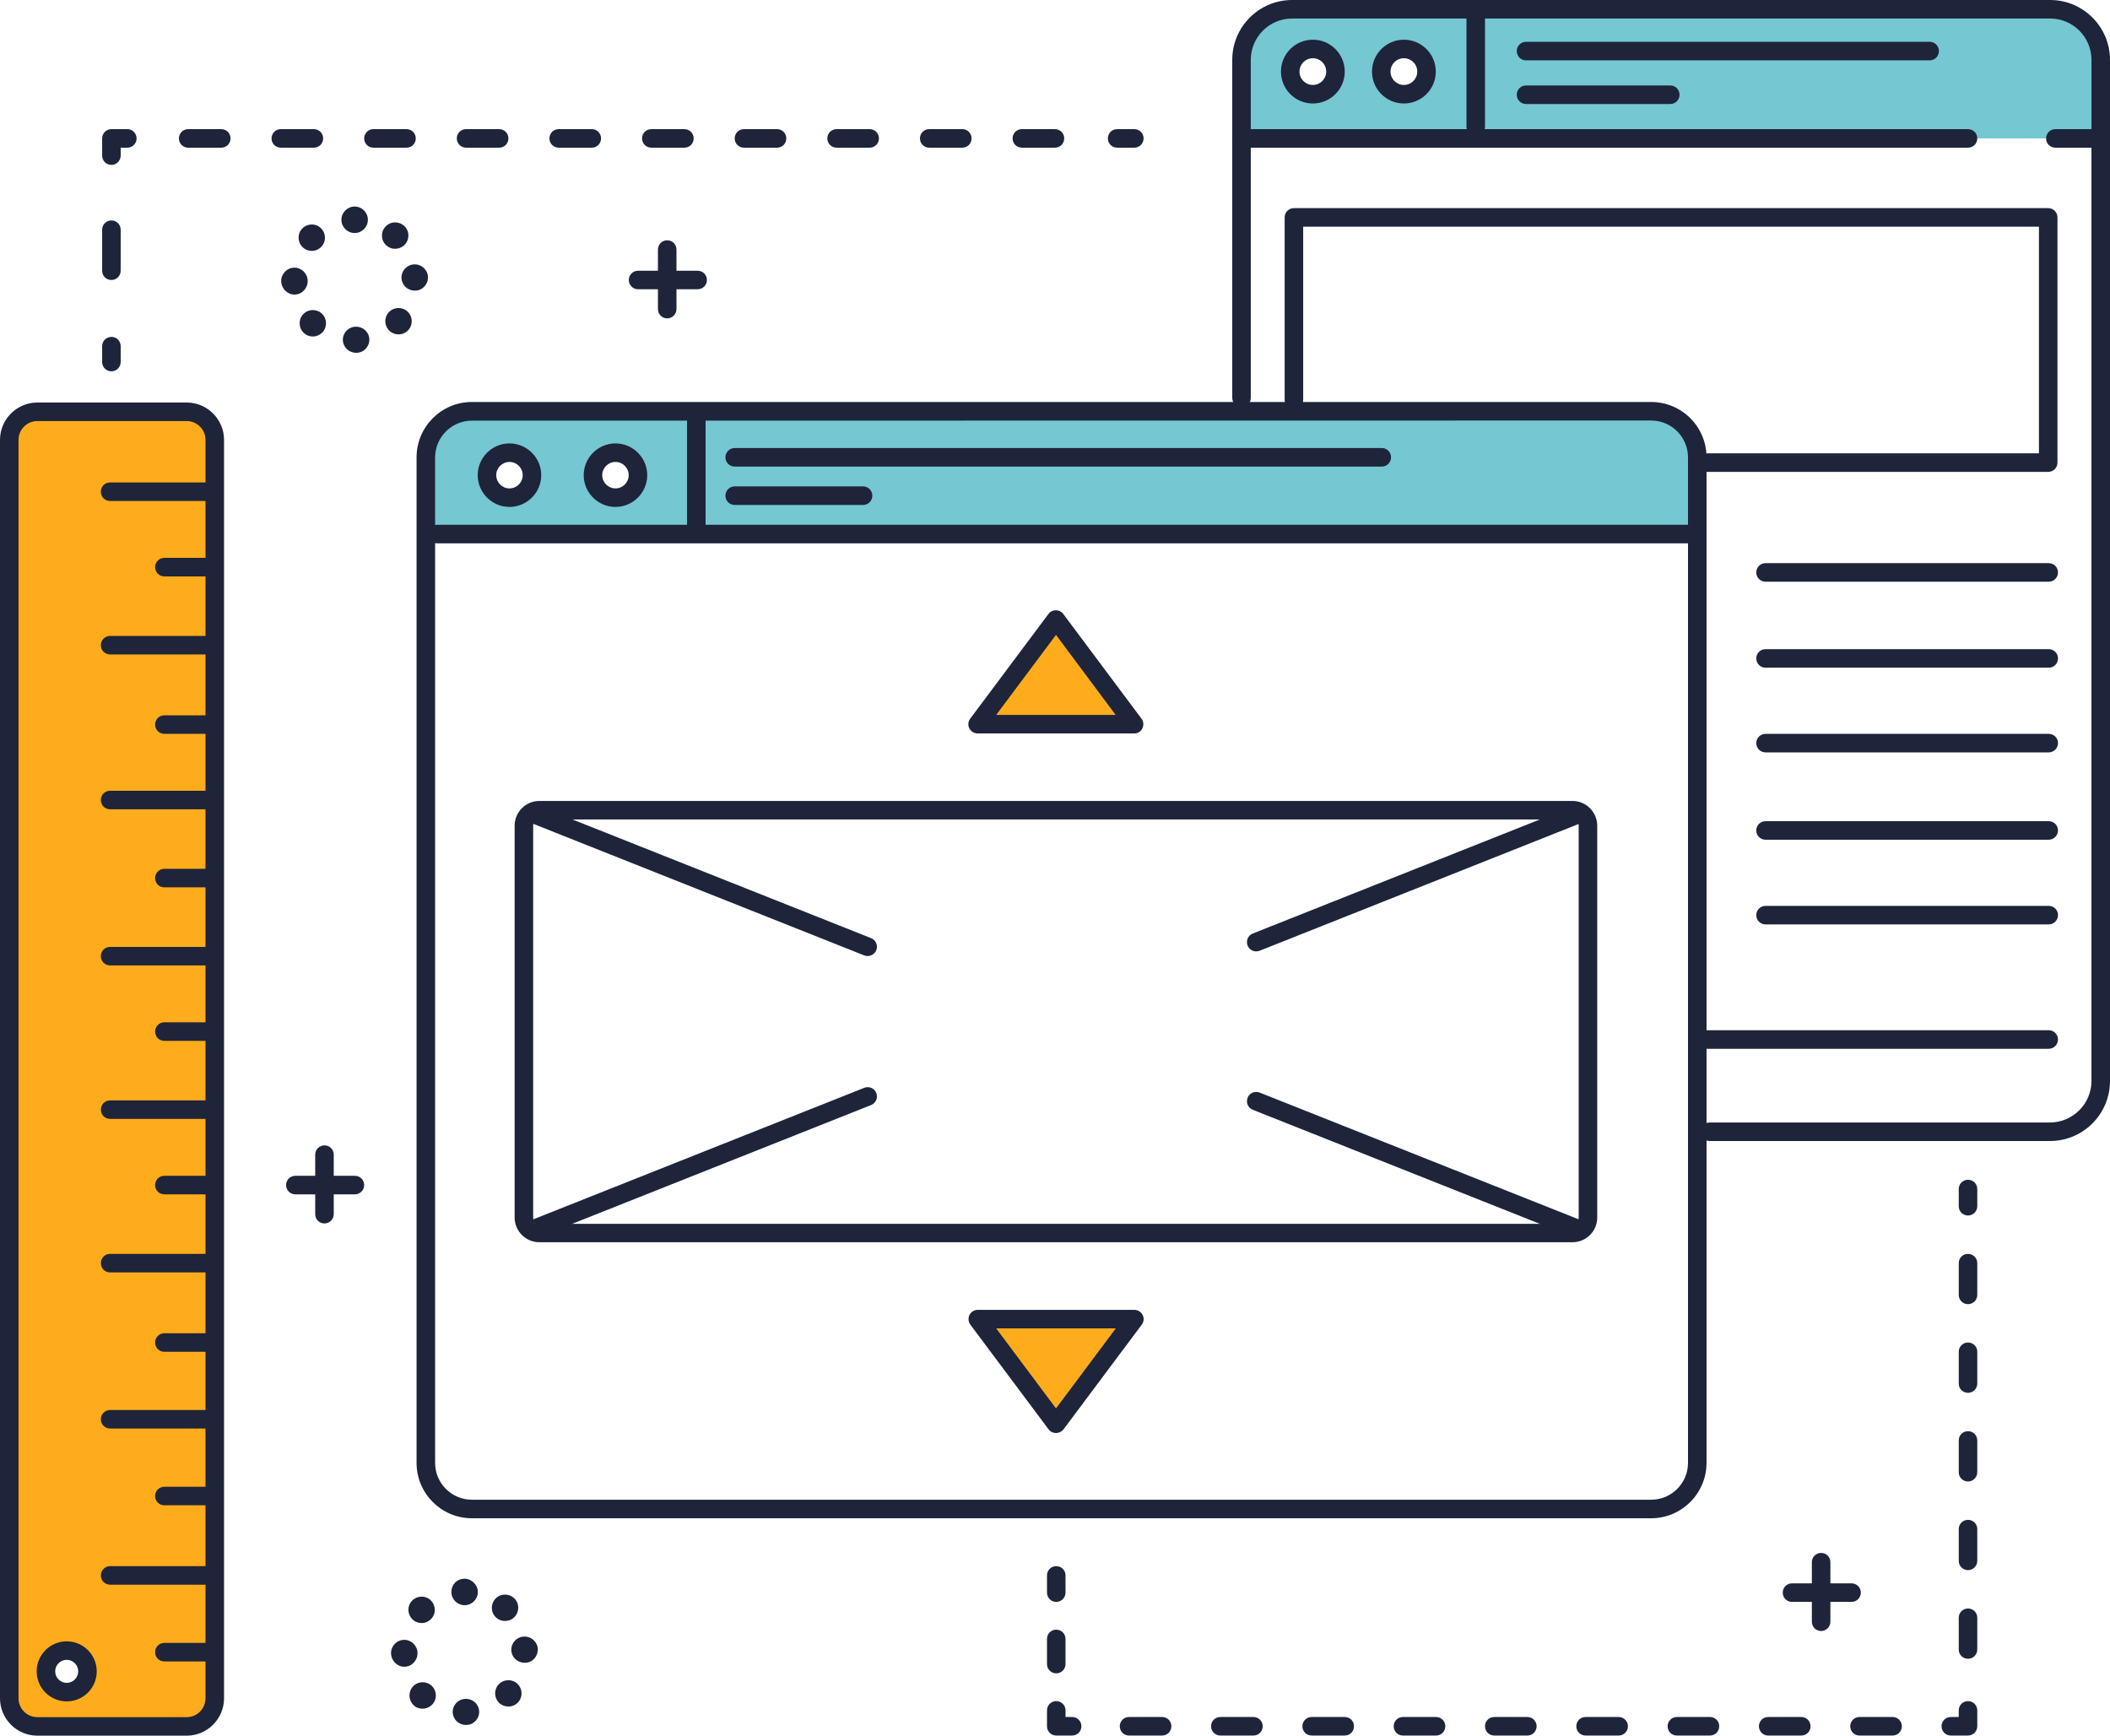
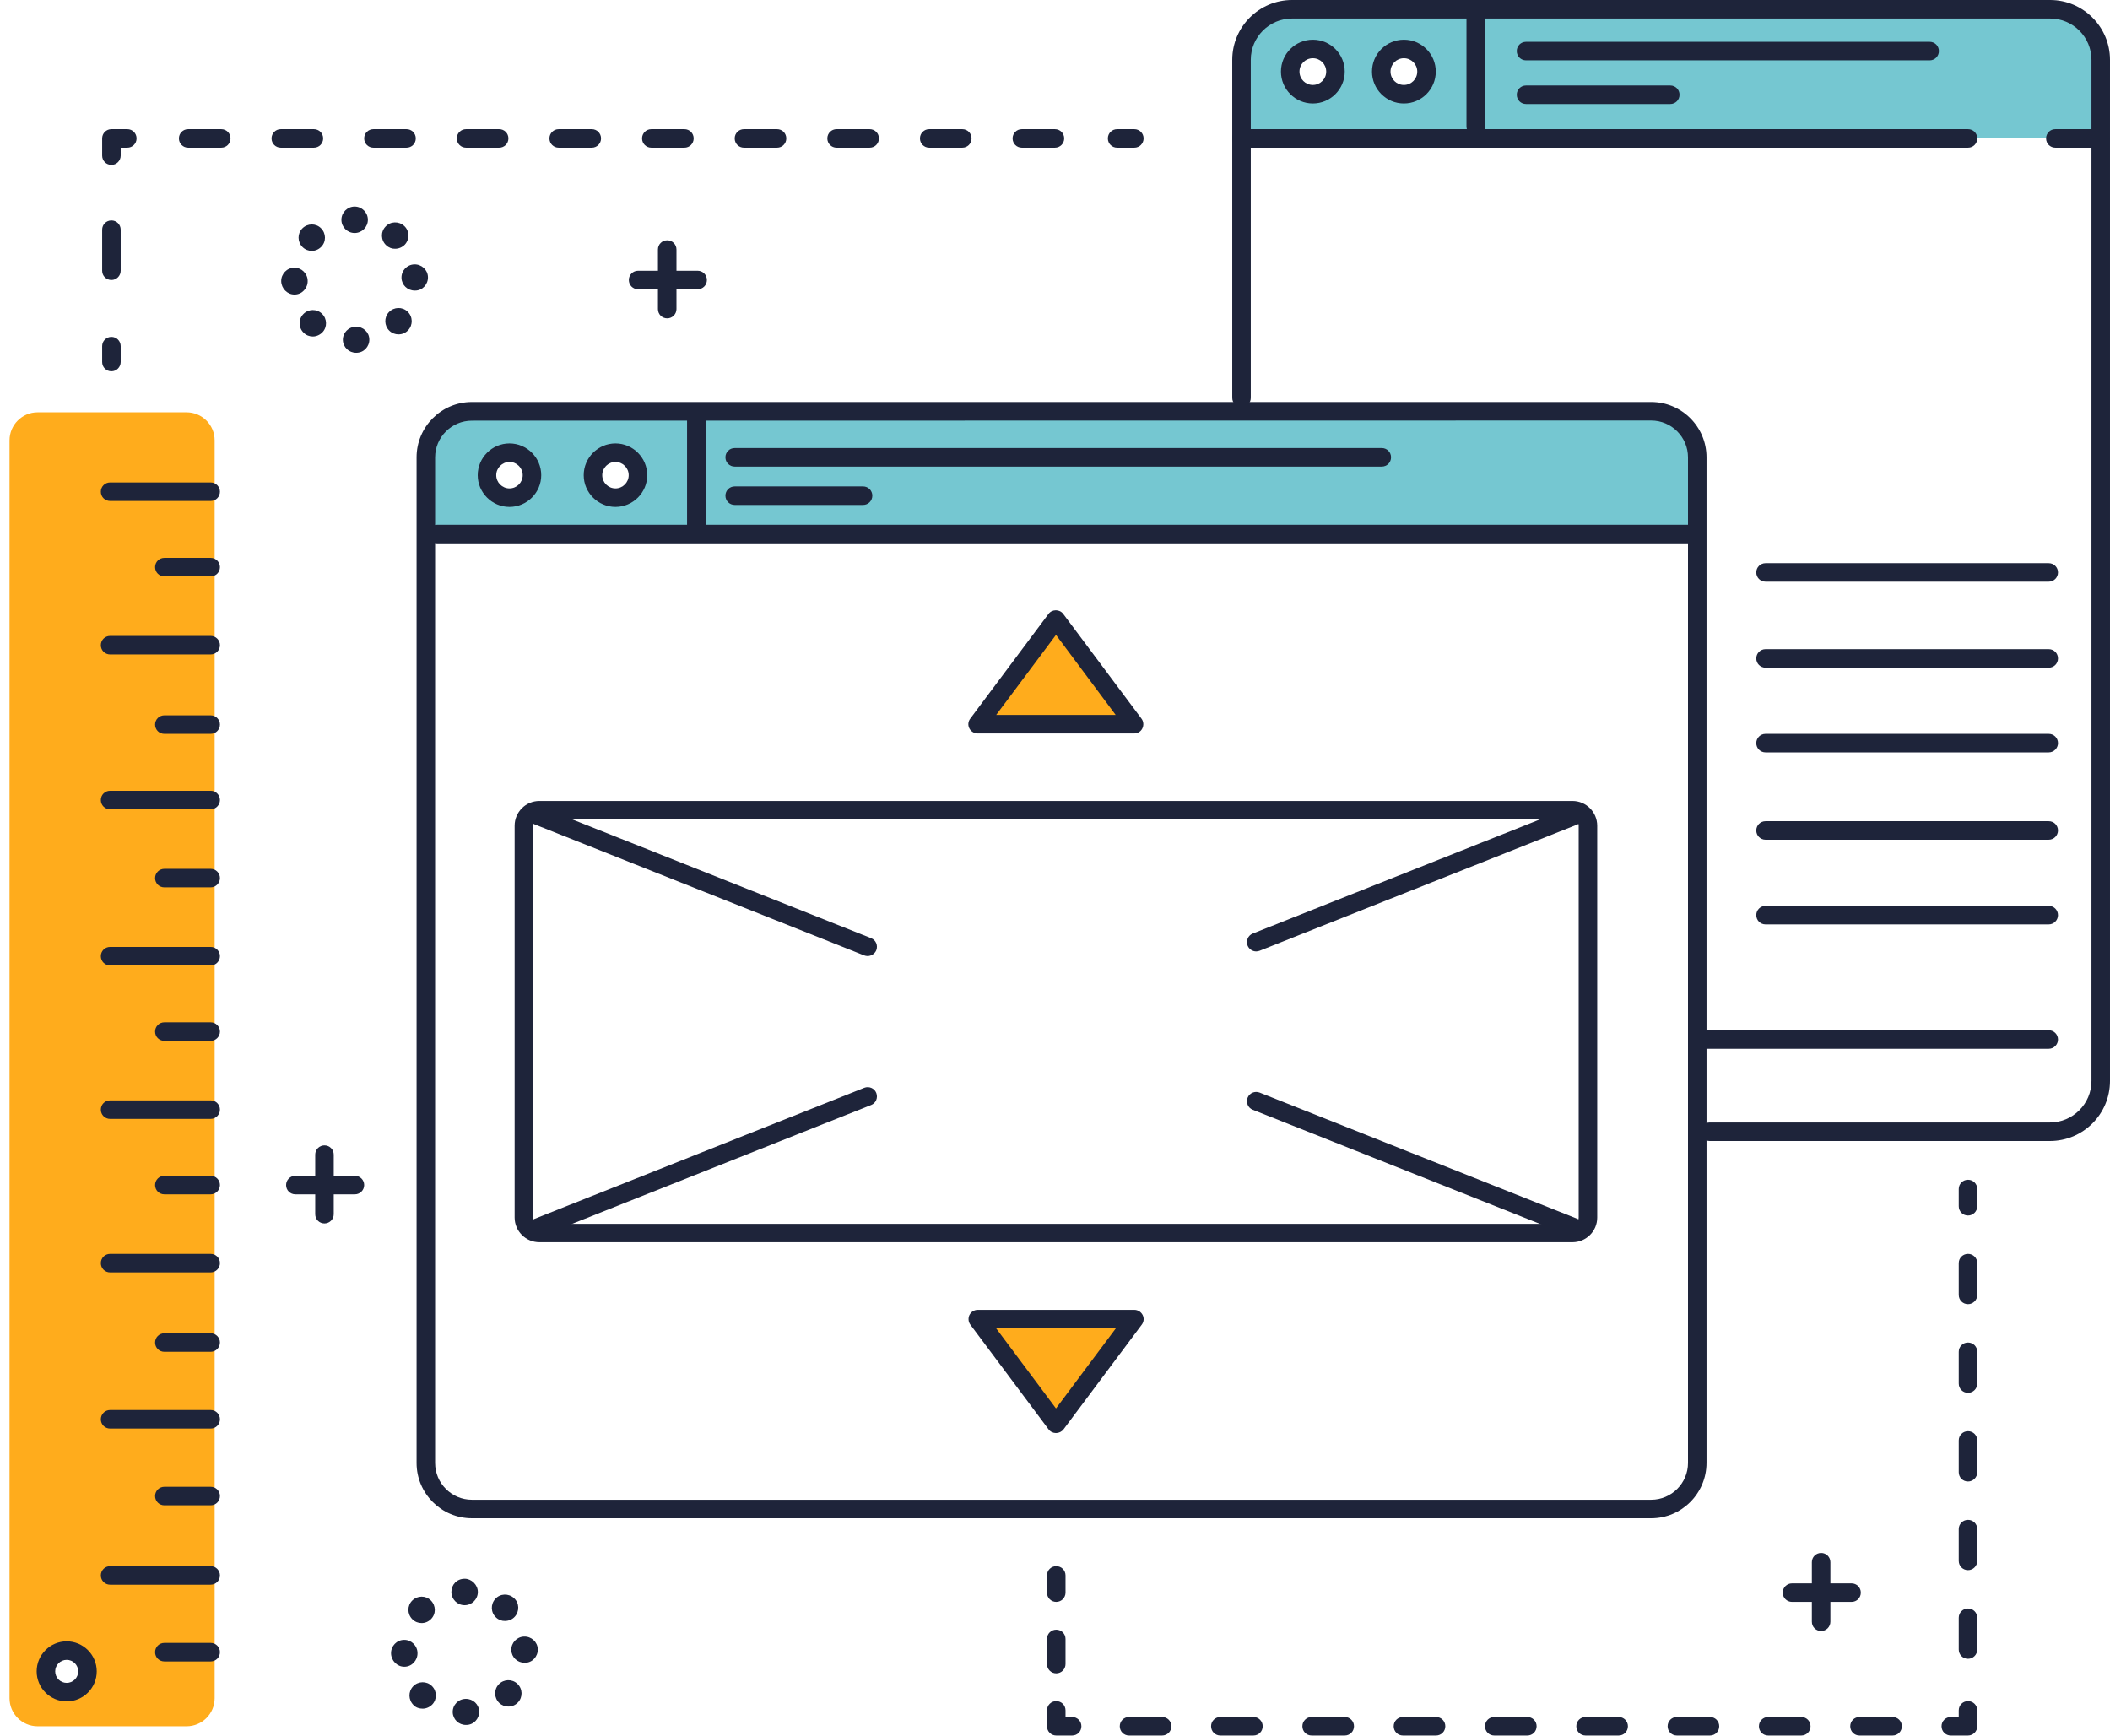
<svg xmlns="http://www.w3.org/2000/svg" version="1.1" id="Layer_1" x="0px" y="0px" viewBox="0 0 1594.5 1311.7" style="enable-background:new 0 0 1594.5 1311.7;" xml:space="preserve">
  <style type="text/css">
	.st0{fill:#FFAC1C;}
	.st1{fill:#75C7D1;}
	.st2{fill:#1E243A;}
</style>
  <g>
    <path class="st0" d="M141,311.6H28.4c-11.7,0-21.2,9.5-21.2,21.2v950.6c0,11.7,9.5,21.2,21.2,21.2H141c11.7,0,21.2-9.5,21.2-21.2   V332.8C162.2,321.1,152.7,311.6,141,311.6z M50.4,1278.8c-8.7,0-15.7-7-15.7-15.7s7-15.7,15.7-15.7s15.7,7,15.7,15.7   S59.1,1278.8,50.4,1278.8z" />
  </g>
  <g>
    <g>
      <polygon class="st0" points="738.8,547.3 857.1,547.3 798,468.1   " />
    </g>
    <g>
      <polygon class="st0" points="798,1076 857.1,996.9 738.8,996.9   " />
    </g>
  </g>
  <g>
    <path class="st1" d="M1248.6,310.6H355.8c-18.7,0-33.6,15.5-33.6,34.2v58.8h960v-58.8C1282.2,326.1,1267.4,310.6,1248.6,310.6z    M385,376.1c-9.4,0-17-7.6-17-17s7.6-17,17-17s17,7.6,17,17S394.4,376.1,385,376.1z M465.1,376.1c-9.4,0-17-7.6-17-17s7.6-17,17-17   s17,7.6,17,17S474.5,376.1,465.1,376.1z" />
  </g>
  <g>
    <path class="st1" d="M1553.3,6.6H972.1c-18.7,0-33.9,15.6-33.9,34.3v63.7h649V40.9C1587.2,22.2,1572,6.6,1553.3,6.6z M992.1,71.2   c-9.4,0-17.1-7.7-17.1-17.1S982.6,37,992.1,37c9.4,0,17.1,7.7,17.1,17.1S1001.5,71.2,992.1,71.2z M1060.9,71.2   c-9.4,0-17.1-7.7-17.1-17.1s7.7-17.1,17.1-17.1s17.1,7.7,17.1,17.1S1070.4,71.2,1060.9,71.2z" />
  </g>
  <g>
    <path class="st2" d="M1247.8,1147.4H356.6c-23,0-41.8-18.7-41.8-41.8v-760c0-23,18.7-41.8,41.8-41.8h891.2   c23,0,41.8,18.7,41.8,41.8v759.9C1289.6,1128.6,1270.8,1147.4,1247.8,1147.4z M356.6,317.9c-15.3,0-27.8,12.5-27.8,27.8v759.9   c0,15.3,12.5,27.8,27.8,27.8h891.2c15.3,0,27.8-12.5,27.8-27.8v-760c0-15.3-12.5-27.8-27.8-27.8L356.6,317.9L356.6,317.9z" />
  </g>
  <g>
    <g>
      <path class="st2" d="M1188.3,938.8H407.6c-10.3,0-18.7-8.4-18.7-18.7V624c0-10.3,8.4-18.7,18.7-18.7h780.7    c10.3,0,18.7,8.4,18.7,18.7v296.2C1207,930.5,1198.6,938.8,1188.3,938.8z M407.6,619.3c-2.6,0-4.7,2.1-4.7,4.7v296.2    c0,2.6,2.1,4.7,4.7,4.7h780.7c2.6,0,4.7-2.1,4.7-4.7V624c0-2.6-2.1-4.7-4.7-4.7H407.6z" />
    </g>
  </g>
  <g>
    <path class="st2" d="M1277.2,410.6h-947c-3.9,0-7-3.1-7-7s3.1-7,7-7h947c3.9,0,7,3.1,7,7S1281.1,410.6,1277.2,410.6z" />
  </g>
  <g>
    <path class="st2" d="M526.2,408.6c-3.9,0-7-3.1-7-7v-85c0-3.9,3.1-7,7-7s7,3.1,7,7v85C533.2,405.4,530.1,408.6,526.2,408.6z" />
  </g>
  <g>
    <g>
      <path class="st2" d="M1044.2,352.6h-489c-3.9,0-7-3.1-7-7s3.1-7,7-7h489c3.9,0,7,3.1,7,7S1048.1,352.6,1044.2,352.6z" />
    </g>
    <g>
      <path class="st2" d="M652.2,381.6h-97c-3.9,0-7-3.1-7-7s3.1-7,7-7h97c3.9,0,7,3.1,7,7S656.1,381.6,652.2,381.6z" />
    </g>
  </g>
  <g>
    <g>
      <path class="st2" d="M857.1,554.3H738.8c-2.6,0-5.1-1.5-6.3-3.9s-0.9-5.2,0.7-7.3l59.1-79.1c1.3-1.8,3.4-2.8,5.6-2.8    s4.3,1,5.6,2.8l59.1,79.1c1.6,2.1,1.8,5,0.7,7.3C862.2,552.8,859.8,554.3,857.1,554.3z M752.8,540.3h90.3L798,479.8L752.8,540.3z" />
    </g>
    <g>
      <path class="st2" d="M798,1083c-2.2,0-4.3-1-5.6-2.8l-59.1-79.1c-1.6-2.1-1.8-5-0.7-7.3c1.2-2.4,3.6-3.9,6.3-3.9h118.3    c2.6,0,5.1,1.5,6.3,3.9s0.9,5.2-0.7,7.3l-59.1,79.1C802.3,1082,800.2,1083,798,1083z M752.8,1003.9l45.2,60.5l45.2-60.5H752.8z" />
    </g>
  </g>
  <g>
    <path class="st2" d="M1189.4,934.6c-0.9,0-1.7-0.2-2.6-0.5l-240.1-95.4c-3.6-1.4-5.3-5.5-3.9-9.1c1.4-3.6,5.5-5.3,9.1-3.9   l240.1,95.4c3.6,1.4,5.3,5.5,3.9,9.1C1194.8,933,1192.2,934.6,1189.4,934.6z" />
  </g>
  <g>
    <path class="st2" d="M655.6,722.5c-0.9,0-1.7-0.2-2.6-0.5l-249-99c-3.6-1.4-5.3-5.5-3.9-9.1s5.5-5.3,9.1-3.9l249.1,99   c3.6,1.4,5.3,5.5,3.9,9.1C661.1,720.8,658.4,722.5,655.6,722.5z" />
  </g>
  <g>
    <path class="st2" d="M406.6,934.6c-2.8,0-5.4-1.7-6.5-4.4c-1.4-3.6,0.3-7.7,3.9-9.1l249.1-99c3.6-1.4,7.7,0.3,9.1,3.9   c1.4,3.6-0.3,7.7-3.9,9.1l-249.1,99C408.3,934.5,407.4,934.6,406.6,934.6z" />
  </g>
  <g>
    <path class="st2" d="M949.3,719c-2.8,0-5.4-1.7-6.5-4.4c-1.4-3.6,0.3-7.7,3.9-9.1l240.1-95.4c3.6-1.4,7.7,0.3,9.1,3.9   c1.4,3.6-0.3,7.7-3.9,9.1l-240.1,95.4C951,718.8,950.1,719,949.3,719z" />
  </g>
  <g>
    <g>
      <path class="st2" d="M385,383.1c-13.2,0-24-10.8-24-24s10.8-24,24-24s24,10.8,24,24S398.2,383.1,385,383.1z M385,349.1    c-5.5,0-10,4.5-10,10s4.5,10,10,10s10-4.5,10-10S390.5,349.1,385,349.1z" />
    </g>
    <g>
      <path class="st2" d="M465.1,383.1c-13.2,0-24-10.8-24-24s10.8-24,24-24s24,10.8,24,24S478.3,383.1,465.1,383.1z M465.1,349.1    c-5.5,0-10,4.5-10,10s4.5,10,10,10s10-4.5,10-10S470.6,349.1,465.1,349.1z" />
    </g>
  </g>
  <g>
    <g>
      <path class="st2" d="M1549.1,862.3H1292c-3.9,0-7-3.1-7-7s3.1-7,7-7h257.1c17.3,0,31.4-14.1,31.4-31.4V45.2    c0-17.2-14-31.2-31.2-31.2H976.4c-17.2,0-31.2,14-31.2,31.2v255.5c0,3.9-3.1,7-7,7s-7-3.1-7-7V45.2c0-24.9,20.3-45.2,45.2-45.2    h572.9c24.9,0,45.2,20.3,45.2,45.2v771.7C1594.5,842,1574.2,862.3,1549.1,862.3z" />
    </g>
    <g>
      <path class="st2" d="M1487.2,111.6h-549c-3.9,0-7-3.1-7-7s3.1-7,7-7h549c3.9,0,7,3.1,7,7S1491.1,111.6,1487.2,111.6z" />
    </g>
    <g>
      <path class="st2" d="M1115.2,102.6c-3.9,0-7-3.1-7-7v-84c0-3.9,3.1-7,7-7s7,3.1,7,7v84C1122.2,99.4,1119.1,102.6,1115.2,102.6z" />
    </g>
    <g>
      <g>
        <path class="st2" d="M992.1,78.2c-13.3,0-24.1-10.8-24.1-24.1S978.8,30,992.1,30s24.1,10.8,24.1,24.1     C1016.2,67.4,1005.4,78.2,992.1,78.2z M992.1,44c-5.6,0-10.1,4.5-10.1,10.1s4.5,10.1,10.1,10.1s10.1-4.5,10.1-10.1     C1002.2,48.5,997.7,44,992.1,44z" />
      </g>
      <g>
        <path class="st2" d="M1060.9,78.2c-13.3,0-24.1-10.8-24.1-24.1s10.8-24.1,24.1-24.1s24.1,10.8,24.1,24.1S1074.2,78.2,1060.9,78.2     z M1060.9,44c-5.6,0-10.1,4.5-10.1,10.1s4.5,10.1,10.1,10.1s10.1-4.5,10.1-10.1S1066.5,44,1060.9,44z" />
      </g>
    </g>
    <g>
      <g>
        <path class="st2" d="M1458.2,45.6h-305c-3.9,0-7-3.1-7-7s3.1-7,7-7h305c3.9,0,7,3.1,7,7S1462.1,45.6,1458.2,45.6z" />
      </g>
      <g>
        <path class="st2" d="M1262.2,78.6h-109c-3.9,0-7-3.1-7-7s3.1-7,7-7h109c3.9,0,7,3.1,7,7S1266.1,78.6,1262.2,78.6z" />
      </g>
    </g>
    <g>
      <path class="st2" d="M1587.2,111.6h-34c-3.9,0-7-3.1-7-7s3.1-7,7-7h34c3.9,0,7,3.1,7,7S1591.1,111.6,1587.2,111.6z" />
    </g>
    <g>
-       <path class="st2" d="M1547.8,356.6h-257.3c-3.9,0-7-3.1-7-7s3.1-7,7-7h250.3V171.3h-556v130.9c0,3.9-3.1,7-7,7s-7-3.1-7-7V164.3    c0-3.9,3.1-7,7-7h570c3.9,0,7,3.1,7,7v185.3C1554.8,353.5,1551.7,356.6,1547.8,356.6z" />
-     </g>
+       </g>
    <g>
      <g>
        <path class="st2" d="M1548.2,439.6h-214c-3.9,0-7-3.1-7-7s3.1-7,7-7h214c3.9,0,7,3.1,7,7S1552.1,439.6,1548.2,439.6z" />
      </g>
      <g>
        <path class="st2" d="M1548.2,504.6h-214c-3.9,0-7-3.1-7-7s3.1-7,7-7h214c3.9,0,7,3.1,7,7S1552.1,504.6,1548.2,504.6z" />
      </g>
      <g>
        <path class="st2" d="M1548.2,568.6h-214c-3.9,0-7-3.1-7-7s3.1-7,7-7h214c3.9,0,7,3.1,7,7C1555.2,565.4,1552.1,568.6,1548.2,568.6     z" />
      </g>
      <g>
        <path class="st2" d="M1548.2,634.6h-214c-3.9,0-7-3.1-7-7s3.1-7,7-7h214c3.9,0,7,3.1,7,7C1555.2,631.4,1552.1,634.6,1548.2,634.6     z" />
      </g>
      <g>
        <path class="st2" d="M1548.2,698.6h-214c-3.9,0-7-3.1-7-7s3.1-7,7-7h214c3.9,0,7,3.1,7,7C1555.2,695.4,1552.1,698.6,1548.2,698.6     z" />
      </g>
    </g>
    <g>
      <path class="st2" d="M1548.2,792.6h-259c-3.9,0-7-3.1-7-7s3.1-7,7-7h259c3.9,0,7,3.1,7,7C1555.2,789.4,1552.1,792.6,1548.2,792.6z    " />
    </g>
  </g>
  <g>
    <g>
-       <path class="st2" d="M141.1,1311.7H28.2c-15.5,0-28.2-12.7-28.2-28.2V332.4c0-15.5,12.7-28.2,28.2-28.2h112.9    c15.5,0,28.2,12.7,28.2,28.2v951.1C169.3,1299,156.6,1311.7,141.1,1311.7z M28.2,318.2c-7.8,0-14.2,6.4-14.2,14.2v951.1    c0,7.8,6.4,14.2,14.2,14.2h112.9c7.8,0,14.2-6.4,14.2-14.2V332.4c0-7.8-6.4-14.2-14.2-14.2L28.2,318.2L28.2,318.2z" />
-     </g>
+       </g>
    <g>
      <path class="st2" d="M159.2,378.6h-76c-3.9,0-7-3.1-7-7s3.1-7,7-7h76c3.9,0,7,3.1,7,7S163.1,378.6,159.2,378.6z" />
    </g>
    <g>
      <path class="st2" d="M159.2,435.6h-35c-3.9,0-7-3.1-7-7s3.1-7,7-7h35c3.9,0,7,3.1,7,7S163.1,435.6,159.2,435.6z" />
    </g>
    <g>
      <path class="st2" d="M159.2,494.6h-76c-3.9,0-7-3.1-7-7s3.1-7,7-7h76c3.9,0,7,3.1,7,7S163.1,494.6,159.2,494.6z" />
    </g>
    <g>
      <path class="st2" d="M159.2,554.6h-35c-3.9,0-7-3.1-7-7s3.1-7,7-7h35c3.9,0,7,3.1,7,7C166.2,551.4,163.1,554.6,159.2,554.6z" />
    </g>
    <g>
      <path class="st2" d="M159.2,611.6h-76c-3.9,0-7-3.1-7-7s3.1-7,7-7h76c3.9,0,7,3.1,7,7C166.2,608.4,163.1,611.6,159.2,611.6z" />
    </g>
    <g>
      <path class="st2" d="M159.2,670.6h-35c-3.9,0-7-3.1-7-7s3.1-7,7-7h35c3.9,0,7,3.1,7,7C166.2,667.4,163.1,670.6,159.2,670.6z" />
    </g>
    <g>
      <path class="st2" d="M159.2,729.6h-76c-3.9,0-7-3.1-7-7s3.1-7,7-7h76c3.9,0,7,3.1,7,7C166.2,726.4,163.1,729.6,159.2,729.6z" />
    </g>
    <g>
      <path class="st2" d="M159.2,786.6h-35c-3.9,0-7-3.1-7-7s3.1-7,7-7h35c3.9,0,7,3.1,7,7C166.2,783.4,163.1,786.6,159.2,786.6z" />
    </g>
    <g>
      <path class="st2" d="M159.2,845.6h-76c-3.9,0-7-3.1-7-7s3.1-7,7-7h76c3.9,0,7,3.1,7,7C166.2,842.4,163.1,845.6,159.2,845.6z" />
    </g>
    <g>
      <path class="st2" d="M159.2,902.6h-35c-3.9,0-7-3.1-7-7s3.1-7,7-7h35c3.9,0,7,3.1,7,7C166.2,899.4,163.1,902.6,159.2,902.6z" />
    </g>
    <g>
      <path class="st2" d="M159.2,961.6h-76c-3.9,0-7-3.1-7-7s3.1-7,7-7h76c3.9,0,7,3.1,7,7C166.2,958.4,163.1,961.6,159.2,961.6z" />
    </g>
    <g>
      <path class="st2" d="M159.2,1021.6h-35c-3.9,0-7-3.1-7-7s3.1-7,7-7h35c3.9,0,7,3.1,7,7C166.2,1018.4,163.1,1021.6,159.2,1021.6z" />
    </g>
    <g>
      <path class="st2" d="M159.2,1079.6h-76c-3.9,0-7-3.1-7-7s3.1-7,7-7h76c3.9,0,7,3.1,7,7S163.1,1079.6,159.2,1079.6z" />
    </g>
    <g>
      <path class="st2" d="M159.2,1137.6h-35c-3.9,0-7-3.1-7-7s3.1-7,7-7h35c3.9,0,7,3.1,7,7S163.1,1137.6,159.2,1137.6z" />
    </g>
    <g>
      <path class="st2" d="M159.2,1197.6h-76c-3.9,0-7-3.1-7-7s3.1-7,7-7h76c3.9,0,7,3.1,7,7S163.1,1197.6,159.2,1197.6z" />
    </g>
    <g>
      <path class="st2" d="M159.2,1255.6h-35c-3.9,0-7-3.1-7-7s3.1-7,7-7h35c3.9,0,7,3.1,7,7S163.1,1255.6,159.2,1255.6z" />
    </g>
    <g>
      <path class="st2" d="M50.4,1285.8c-12.5,0-22.7-10.2-22.7-22.7s10.2-22.7,22.7-22.7s22.7,10.2,22.7,22.7    C73.1,1275.6,63,1285.8,50.4,1285.8z M50.4,1254.4c-4.8,0-8.7,3.9-8.7,8.7c0,4.8,3.9,8.7,8.7,8.7s8.7-3.9,8.7-8.7    C59.1,1258.3,55.2,1254.4,50.4,1254.4z" />
    </g>
  </g>
  <g>
    <g>
      <path class="st2" d="M84.2,280.6c-3.9,0-7-3.1-7-7v-12c0-3.9,3.1-7,7-7s7,3.1,7,7v12C91.2,277.4,88.1,280.6,84.2,280.6z" />
    </g>
    <g>
      <path class="st2" d="M84.2,211.6c-3.9,0-7-3.1-7-7v-31c0-3.9,3.1-7,7-7s7,3.1,7,7v31C91.2,208.4,88.1,211.6,84.2,211.6z" />
    </g>
    <g>
      <path class="st2" d="M84.2,124.6c-3.9,0-7-3.1-7-7v-13c0-3.9,3.1-7,7-7h12c3.9,0,7,3.1,7,7s-3.1,7-7,7h-5v6    C91.2,121.4,88.1,124.6,84.2,124.6z" />
    </g>
    <g>
      <path class="st2" d="M797.2,111.6h-25c-3.9,0-7-3.1-7-7s3.1-7,7-7h25c3.9,0,7,3.1,7,7S801.1,111.6,797.2,111.6z M727.2,111.6h-25    c-3.9,0-7-3.1-7-7s3.1-7,7-7h25c3.9,0,7,3.1,7,7S731.1,111.6,727.2,111.6z M657.2,111.6h-25c-3.9,0-7-3.1-7-7s3.1-7,7-7h25    c3.9,0,7,3.1,7,7S661.1,111.6,657.2,111.6z M587.2,111.6h-25c-3.9,0-7-3.1-7-7s3.1-7,7-7h25c3.9,0,7,3.1,7,7    S591.1,111.6,587.2,111.6z M517.2,111.6h-25c-3.9,0-7-3.1-7-7s3.1-7,7-7h25c3.9,0,7,3.1,7,7S521.1,111.6,517.2,111.6z     M447.2,111.6h-25c-3.9,0-7-3.1-7-7s3.1-7,7-7h25c3.9,0,7,3.1,7,7S451.1,111.6,447.2,111.6z M377.2,111.6h-25c-3.9,0-7-3.1-7-7    s3.1-7,7-7h25c3.9,0,7,3.1,7,7S381.1,111.6,377.2,111.6z M307.2,111.6h-25c-3.9,0-7-3.1-7-7s3.1-7,7-7h25c3.9,0,7,3.1,7,7    S311.1,111.6,307.2,111.6z M237.2,111.6h-25c-3.9,0-7-3.1-7-7s3.1-7,7-7h25c3.9,0,7,3.1,7,7S241.1,111.6,237.2,111.6z     M167.2,111.6h-25c-3.9,0-7-3.1-7-7s3.1-7,7-7h25c3.9,0,7,3.1,7,7S171.1,111.6,167.2,111.6z" />
    </g>
    <g>
      <path class="st2" d="M857.2,111.6h-13c-3.9,0-7-3.1-7-7s3.1-7,7-7h13c3.9,0,7,3.1,7,7S861.1,111.6,857.2,111.6z" />
    </g>
  </g>
  <g>
    <g>
      <path class="st2" d="M1487.2,918.6c-3.9,0-7-3.1-7-7v-13c0-3.9,3.1-7,7-7s7,3.1,7,7v13C1494.2,915.4,1491.1,918.6,1487.2,918.6z" />
    </g>
    <g>
      <path class="st2" d="M1487.2,1253.6c-3.9,0-7-3.1-7-7v-24c0-3.9,3.1-7,7-7s7,3.1,7,7v24    C1494.2,1250.4,1491.1,1253.6,1487.2,1253.6z M1487.2,1186.6c-3.9,0-7-3.1-7-7v-24c0-3.9,3.1-7,7-7s7,3.1,7,7v24    C1494.2,1183.4,1491.1,1186.6,1487.2,1186.6z M1487.2,1119.6c-3.9,0-7-3.1-7-7v-24c0-3.9,3.1-7,7-7s7,3.1,7,7v24    C1494.2,1116.4,1491.1,1119.6,1487.2,1119.6z M1487.2,1052.6c-3.9,0-7-3.1-7-7v-24c0-3.9,3.1-7,7-7s7,3.1,7,7v24    C1494.2,1049.4,1491.1,1052.6,1487.2,1052.6z M1487.2,985.6c-3.9,0-7-3.1-7-7v-24c0-3.9,3.1-7,7-7s7,3.1,7,7v24    C1494.2,982.4,1491.1,985.6,1487.2,985.6z" />
    </g>
    <g>
      <path class="st2" d="M1487.2,1311.6h-13c-3.9,0-7-3.1-7-7s3.1-7,7-7h6v-5c0-3.9,3.1-7,7-7s7,3.1,7,7v12    C1494.2,1308.4,1491.1,1311.6,1487.2,1311.6z" />
    </g>
    <g>
      <path class="st2" d="M1430.2,1311.6h-25c-3.9,0-7-3.1-7-7s3.1-7,7-7h25c3.9,0,7,3.1,7,7S1434.1,1311.6,1430.2,1311.6z     M1361.2,1311.6h-25c-3.9,0-7-3.1-7-7s3.1-7,7-7h25c3.9,0,7,3.1,7,7S1365.1,1311.6,1361.2,1311.6z M1292.2,1311.6h-25    c-3.9,0-7-3.1-7-7s3.1-7,7-7h25c3.9,0,7,3.1,7,7S1296.1,1311.6,1292.2,1311.6z M1223.2,1311.6h-25c-3.9,0-7-3.1-7-7s3.1-7,7-7h25    c3.9,0,7,3.1,7,7S1227.1,1311.6,1223.2,1311.6z M1154.2,1311.6h-25c-3.9,0-7-3.1-7-7s3.1-7,7-7h25c3.9,0,7,3.1,7,7    S1158.1,1311.6,1154.2,1311.6z M1085.2,1311.6h-25c-3.9,0-7-3.1-7-7s3.1-7,7-7h25c3.9,0,7,3.1,7,7S1089.1,1311.6,1085.2,1311.6z     M1016.2,1311.6h-25c-3.9,0-7-3.1-7-7s3.1-7,7-7h25c3.9,0,7,3.1,7,7S1020.1,1311.6,1016.2,1311.6z M947.2,1311.6h-25    c-3.9,0-7-3.1-7-7s3.1-7,7-7h25c3.9,0,7,3.1,7,7S951.1,1311.6,947.2,1311.6z M878.2,1311.6h-25c-3.9,0-7-3.1-7-7s3.1-7,7-7h25    c3.9,0,7,3.1,7,7S882.1,1311.6,878.2,1311.6z" />
    </g>
    <g>
      <path class="st2" d="M810.2,1311.6h-12c-3.9,0-7-3.1-7-7v-12c0-3.9,3.1-7,7-7s7,3.1,7,7v5h5c3.9,0,7,3.1,7,7    S814.1,1311.6,810.2,1311.6z" />
    </g>
    <g>
      <path class="st2" d="M798.2,1264.6c-3.9,0-7-3.1-7-7v-19c0-3.9,3.1-7,7-7s7,3.1,7,7v19C805.2,1261.4,802.1,1264.6,798.2,1264.6z" />
    </g>
    <g>
      <path class="st2" d="M798.2,1210.6c-3.9,0-7-3.1-7-7v-13c0-3.9,3.1-7,7-7s7,3.1,7,7v13C805.2,1207.4,802.1,1210.6,798.2,1210.6z" />
    </g>
  </g>
  <g>
    <g>
      <path class="st2" d="M245.2,924.6c-3.9,0-7-3.1-7-7v-45c0-3.9,3.1-7,7-7s7,3.1,7,7v45C252.2,921.4,249.1,924.6,245.2,924.6z" />
    </g>
    <g>
      <path class="st2" d="M268.2,902.6h-45c-3.9,0-7-3.1-7-7s3.1-7,7-7h45c3.9,0,7,3.1,7,7C275.2,899.4,272.1,902.6,268.2,902.6z" />
    </g>
  </g>
  <g>
    <g>
      <path class="st2" d="M504.2,240.6c-3.9,0-7-3.1-7-7v-45c0-3.9,3.1-7,7-7s7,3.1,7,7v45C511.2,237.4,508.1,240.6,504.2,240.6z" />
    </g>
    <g>
      <path class="st2" d="M527.2,218.6h-45c-3.9,0-7-3.1-7-7s3.1-7,7-7h45c3.9,0,7,3.1,7,7S531.1,218.6,527.2,218.6z" />
    </g>
  </g>
  <g>
    <g>
      <path class="st2" d="M1376.2,1232.6c-3.9,0-7-3.1-7-7v-45c0-3.9,3.1-7,7-7s7,3.1,7,7v45    C1383.2,1229.4,1380.1,1232.6,1376.2,1232.6z" />
    </g>
    <g>
      <path class="st2" d="M1399.2,1210.6h-45c-3.9,0-7-3.1-7-7s3.1-7,7-7h45c3.9,0,7,3.1,7,7S1403.1,1210.6,1399.2,1210.6z" />
    </g>
  </g>
  <g>
    <path class="st2" d="M342.1,1294c-0.1-5.5,4.2-10,9.8-10.1l0,0c5.5-0.1,10.1,4.1,10.2,9.6l0,0c0.1,5.5-4.2,10.1-9.8,10.1l0,0   c-0.1,0-0.2,0-0.2,0l0,0C346.7,1303.6,342.3,1299.5,342.1,1294z M312.5,1288.6L312.5,1288.6c-4-4-4.1-10.2-0.3-14.2l0,0   c3.8-4,10.2-4.1,14.1-0.3l0,0c4,3.8,4.1,10.2,0.3,14.1l0,0c-2,2-4.6,3.1-7.2,3.1l0,0C317,1291.3,314.4,1290.6,312.5,1288.6z    M377.3,1287c-4-3.8-4.2-10.1-0.4-14.1l0,0c3.8-4,10.1-4.2,14.1-0.4l0,0c4,3.8,4.2,10.1,0.4,14.1l0,0c-2,2.1-4.6,3.1-7.3,3.1l0,0   C381.7,1289.7,379.2,1288.8,377.3,1287z M295.5,1249.5c-0.1-5.5,4.3-10.2,9.9-10.2l0,0c5.5-0.1,10.1,4.5,10.1,10l0,0   c0.1,5.5-4.3,10.3-9.9,10.3l0,0h-0.1l0,0C300.1,1259.6,295.6,1255,295.5,1249.5z M386.4,1247.1c-0.2-5.5,4.1-10.1,9.6-10.3l0,0   c5.5-0.2,10.2,4,10.4,9.5l0,0c0.2,5.5-4.1,10.3-9.6,10.3l0,0c-0.1,0-0.2,0-0.4,0l0,0C391,1256.6,386.6,1252.5,386.4,1247.1z    M311.6,1223.7c-3.9-3.9-4-10.2-0.1-14.1l0,0c3.9-3.9,10.2-4,14.1-0.1l0,0c3.9,3.9,4,10.2,0.1,14.1l0,0l0,0l0,0c-2,2-4.5,3-7.1,3   l0,0C316.1,1226.6,313.6,1225.7,311.6,1223.7z M374.9,1222.4c-4.1-3.7-4.3-10-0.6-14.1l0,0c3.7-4.1,10-4.3,14.1-0.6l0,0   c4.1,3.7,4.3,10,0.6,14.1l0,0c-2,2.2-4.7,3.2-7.4,3.2l0,0C379.3,1225.1,376.8,1224.2,374.9,1222.4z M341.1,1203.1   c0-5.5,4.1-10,10.1-10l0,0c5,0,9.9,4.5,9.9,10l0,0c0,5.5-4.5,10-10,10l0,0C345.6,1213.1,341.1,1208.6,341.1,1203.1z" />
  </g>
  <g>
    <path class="st2" d="M259.1,257c-0.1-5.5,4.2-10,9.8-10.1l0,0c5.5-0.1,10.1,4.1,10.2,9.6l0,0c0.1,5.5-4.2,10.1-9.8,10.1l0,0   c-0.1,0-0.2,0-0.2,0l0,0C263.7,266.6,259.3,262.5,259.1,257z M229.5,251.5c-4-3.8-4.1-10.2-0.3-14.1l0,0c3.8-4,10.2-4.1,14.1-0.3   l0,0l0,0l0,0c4,3.8,4.1,10.2,0.3,14.1l0,0c-2,2-4.6,3.1-7.2,3.1l0,0C233.9,254.3,231.4,253.4,229.5,251.5z M294.3,250   c-4-3.8-4.2-10.1-0.4-14.1l0,0l0,0l0,0c3.8-4,10.1-4.2,14.1-0.4l0,0c4,3.8,4.2,10.1,0.4,14.1l0,0c-2,2.1-4.6,3.1-7.3,3.1l0,0   C298.7,252.7,296.2,251.8,294.3,250z M212.5,212.5c-0.1-5.5,4.4-10.2,9.9-10.2l0,0c5.5-0.1,10.1,4.5,10.1,10l0,0   c0.1,5.5-4.3,10.3-9.9,10.3l0,0h-0.1l0,0C217.1,222.6,212.6,218,212.5,212.5z M303.4,210.1c-0.2-5.5,4.1-10.1,9.6-10.3l0,0   c5.5-0.2,10.2,4,10.4,9.5l0,0c0.2,5.5-4.1,10.3-9.6,10.3l0,0c-0.1,0-0.2,0-0.4,0l0,0C308,219.6,303.6,215.5,303.4,210.1z    M228.6,186.7c-3.9-3.9-4-10.2-0.1-14.1l0,0c3.9-3.9,10.2-4,14.1-0.1l0,0c3.9,3.9,4,10.2,0.1,14.1l0,0c-2,2-4.5,3-7.1,3l0,0   C233.1,189.6,230.6,188.7,228.6,186.7z M291.9,185.4L291.9,185.4L291.9,185.4c-4.1-3.7-4.4-10.1-0.6-14.1l0,0   c3.7-4.1,10-4.3,14.1-0.6l0,0c4.1,3.7,4.3,10,0.6,14.1l0,0c-2,2.1-4.7,3.2-7.4,3.2l0,0C296.3,188.1,293.8,187.2,291.9,185.4z    M258,166.1c0-5.5,4.5-10,10-10l0,0c5.5,0,10,4.5,10,10l0,0c0,5.5-4.5,10-10,10l0,0C262.5,176.1,258,171.6,258,166.1z" />
  </g>
</svg>